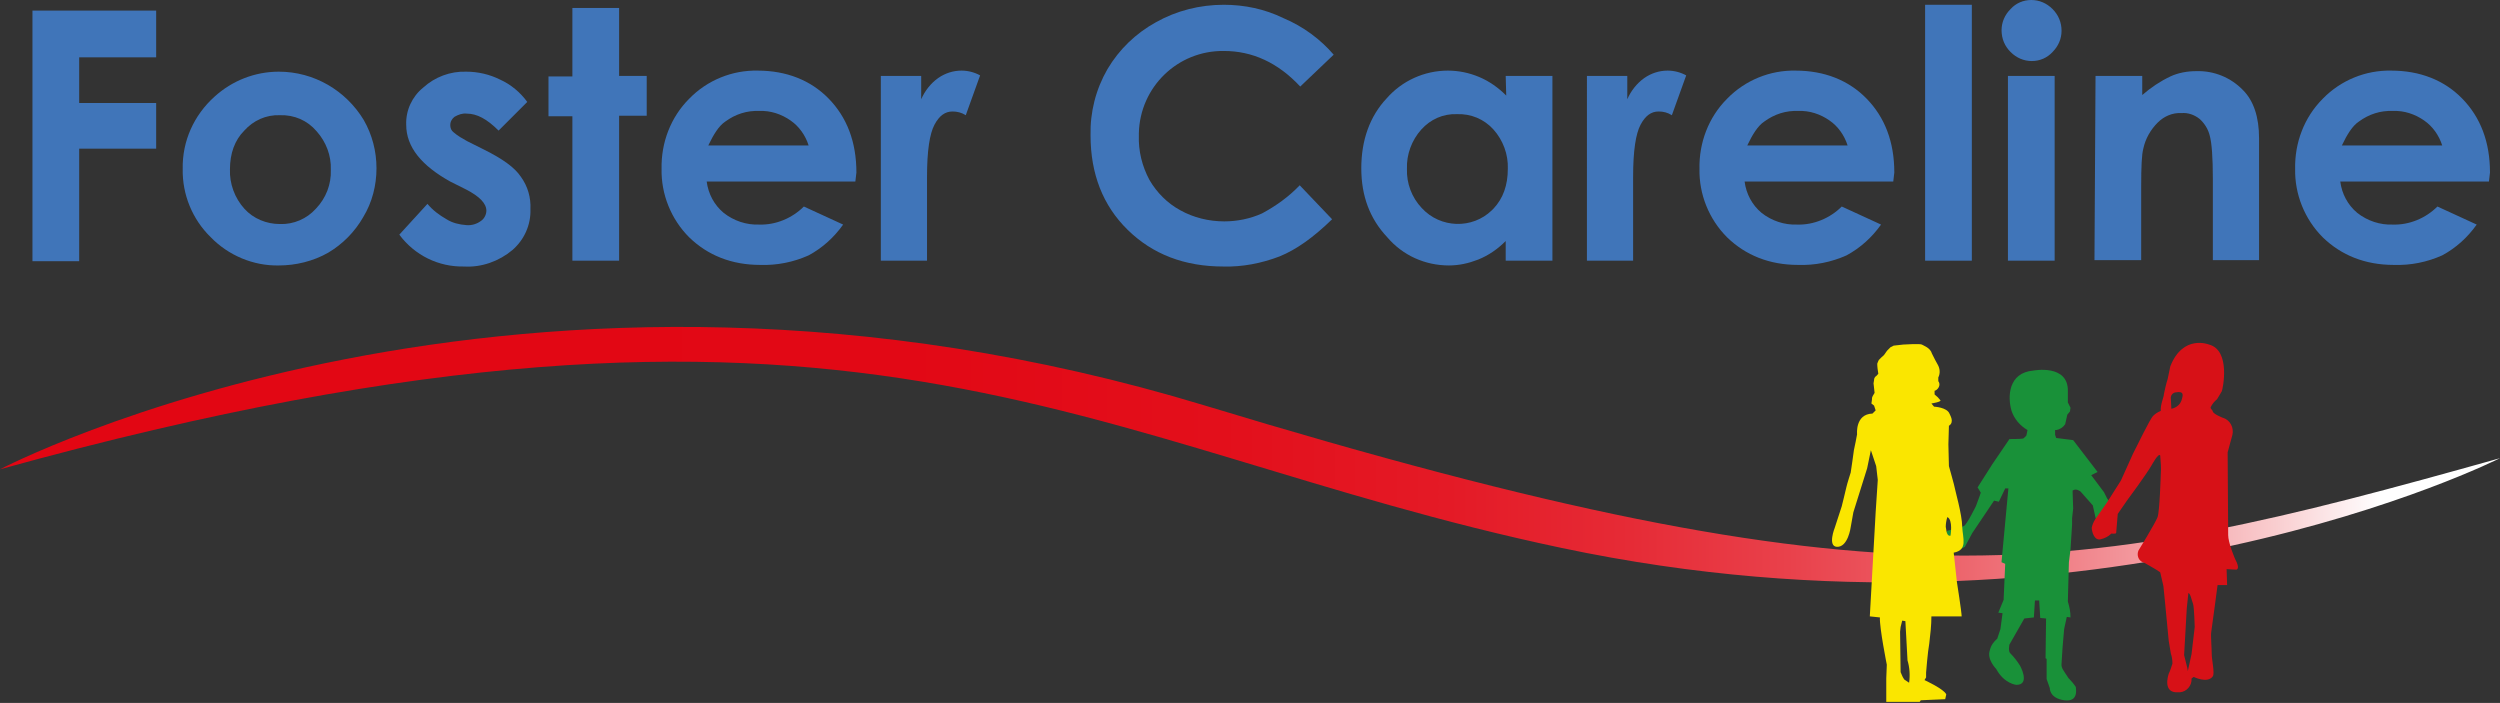
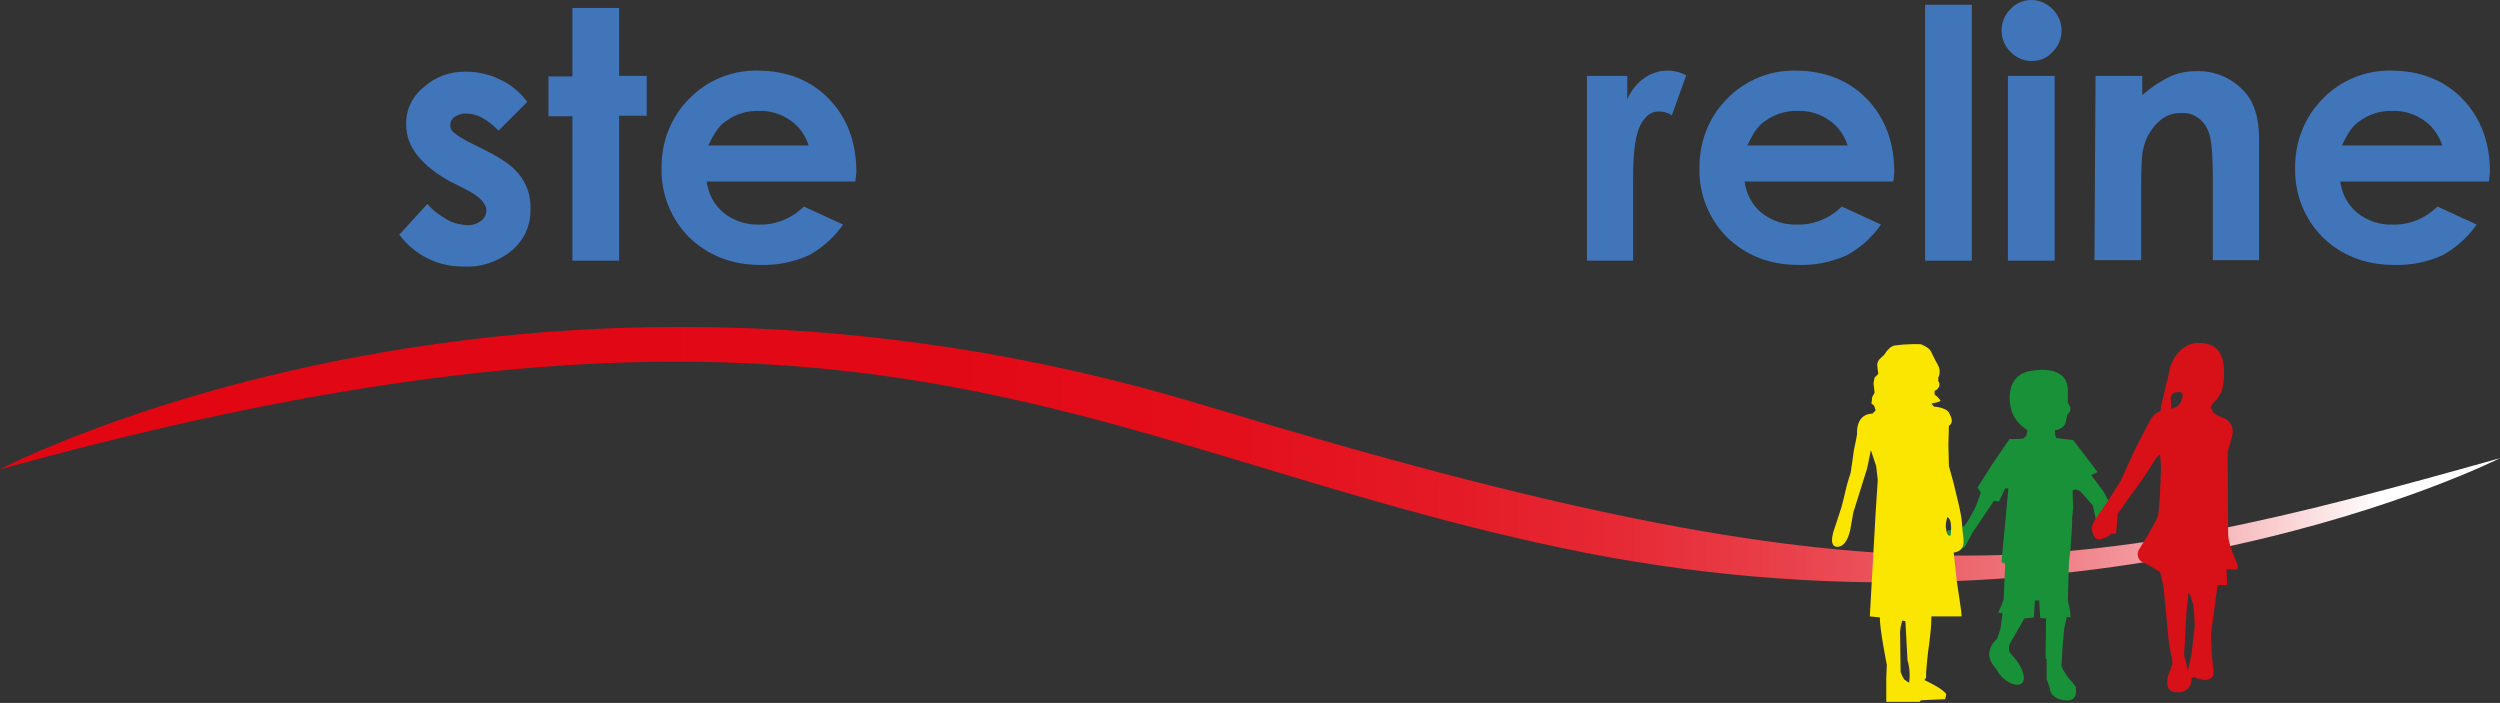
<svg xmlns="http://www.w3.org/2000/svg" version="1.1" id="safehouses_logo" x="0px" y="0px" viewBox="0 0 470.9 132.4" style="enable-background:new 0 0 470.9 132.4;" xml:space="preserve">
  <rect x="0" y="0" width="470.9" height="132.4" fill="#333333" stroke="none" />
  <style type="text/css">
	.st0{fill:#4075B9;}
	.st1{fill:none;stroke:#12110B;stroke-miterlimit:10;}
	.st2{fill:#FFFFFF;}
	.st3{fill:url(#Path_10455_00000044864414738258514510000012569550684725417362_);}
	.st4{fill:#199139;}
	.st5{fill:#D71117;}
	.st6{fill:#FAE600;}
</style>
  <g id="Foster-Careline_NEW" transform="translate(0 -0.2)">
    <g id="Group_16051" transform="translate(8.114 0.2)">
      <g id="Group_16050">
-         <path id="Path_10438" class="st0" d="M-2,2h23.3v8.8H6.8v8.6h14.5v8.6H6.8v21.2H-2V2z" />
-         <path id="Path_10439" class="st0" d="M44.4,13.5c6.6,0,12.6,3.5,16,9.1c1.6,2.8,2.4,5.9,2.4,9.1c0,3.2-0.8,6.4-2.5,9.2     c-1.6,2.8-3.9,5.1-6.6,6.7c-2.8,1.6-6.1,2.4-9.3,2.4c-4.8,0.1-9.5-1.9-12.8-5.3c-3.5-3.4-5.4-8.1-5.3-12.9     c-0.1-5.2,2.1-10.1,6-13.6C35.6,15.2,39.9,13.5,44.4,13.5z M44.6,21.7c-2.6-0.1-5,1-6.7,2.9c-1.8,1.8-2.7,4.3-2.7,7.3     c-0.1,2.7,0.9,5.4,2.7,7.4c1.7,1.9,4.2,2.9,6.7,2.9c2.6,0.1,5.1-1,6.8-2.9c1.9-2,2.9-4.6,2.8-7.3c0.1-2.7-0.9-5.3-2.7-7.3     C49.8,22.7,47.3,21.6,44.6,21.7z" />
        <path id="Path_10440" class="st0" d="M91.2,19.2l-5.4,5.4c-2.2-2.2-4.1-3.2-6-3.2c-0.8-0.1-1.6,0.2-2.3,0.6     c-0.5,0.4-0.8,0.9-0.8,1.6c0,0.5,0.2,1,0.6,1.3c0.8,0.7,1.7,1.2,2.6,1.7l3.2,1.6c3.4,1.7,5.7,3.3,6.9,5.1     c1.3,1.8,1.9,3.9,1.8,6.1c0.1,3-1.2,5.8-3.4,7.7c-2.5,2.1-5.8,3.3-9.1,3.1c-4.8,0.1-9.3-2.1-12.2-6l5.3-5.8     c1,1.2,2.2,2.1,3.6,2.9c1.1,0.7,2.4,1,3.7,1.1c1,0.1,2-0.2,2.8-0.8c0.6-0.4,1-1.2,1-1.9c0-1.4-1.3-2.7-3.8-4l-3-1.5     c-5.4-3-8.3-6.5-8.3-10.7c-0.1-2.7,1.1-5.3,3.2-7c2.2-2,5.1-3.1,8.1-3c2.2,0,4.4,0.5,6.4,1.5C88.1,15.9,89.9,17.4,91.2,19.2z" />
        <path id="Path_10441" class="st0" d="M99.7,1.5h8.8v12.8h5.2v7.5h-5.2v27.3h-8.8V21.9h-4.5v-7.5h4.5V1.5z" />
        <path id="Path_10442" class="st0" d="M153,34.2h-28c0.3,2.3,1.4,4.4,3.2,5.9c1.9,1.5,4.3,2.3,6.7,2.2c3.1,0.1,6.2-1.2,8.4-3.4     l7.4,3.4c-1.7,2.4-3.9,4.4-6.5,5.8c-2.9,1.3-6,1.9-9.1,1.8c-5.4,0-9.9-1.8-13.4-5.2c-3.4-3.4-5.3-8.1-5.2-12.9     c-0.1-4.9,1.7-9.7,5.2-13.2c3.4-3.5,8.1-5.4,12.9-5.3c5.4,0,10,1.8,13.4,5.3s5.2,8.1,5.2,13.9L153,34.2z M144.2,27.4     c-0.6-1.9-1.8-3.6-3.4-4.7c-1.7-1.2-3.8-1.9-5.9-1.8c-2.3-0.1-4.5,0.6-6.4,2c-1.2,0.8-2.2,2.4-3.2,4.5L144.2,27.4z" />
-         <path id="Path_10443" class="st0" d="M157.9,14.3h7.5v4.4c0.7-1.6,1.8-3,3.2-4c1.3-0.9,2.8-1.4,4.4-1.4c1.2,0,2.4,0.3,3.5,0.9     l-2.7,7.5c-0.8-0.5-1.6-0.7-2.5-0.7c-1.4,0-2.5,0.8-3.4,2.5c-0.9,1.7-1.4,4.9-1.4,9.8v15.8h-8.7V14.3z" />
-         <path id="Path_10444" class="st0" d="M243.1,10.3l-6.3,6c-4.2-4.5-9-6.7-14.4-6.7c-8.7-0.1-15.8,6.8-16,15.5c0,0.1,0,0.3,0,0.4     c-0.1,2.9,0.6,5.8,2,8.4c1.4,2.4,3.4,4.4,5.8,5.7c2.5,1.4,5.4,2.1,8.3,2.1c2.4,0,4.9-0.5,7.1-1.5c2.6-1.4,5-3.1,7.1-5.3l6.1,6.4     c-3.5,3.4-6.7,5.7-9.9,7c-3.4,1.3-7,2-10.6,1.9c-7.3,0-13.3-2.3-18-6.9c-4.7-4.6-7-10.6-7-17.8c-0.1-4.4,1-8.7,3.2-12.5     c2.2-3.7,5.3-6.7,9.1-8.8c3.9-2.2,8.3-3.3,12.8-3.3c3.9,0,7.7,0.8,11.2,2.5C237.4,5,240.6,7.4,243.1,10.3z" />
-         <path id="Path_10445" class="st0" d="M275.5,14.3h8.8v34.8h-8.8v-3.7c-1.5,1.5-3.2,2.7-5.2,3.5c-1.8,0.7-3.6,1.1-5.5,1.1     c-4.5,0-8.7-1.9-11.6-5.3c-3.3-3.5-4.9-7.8-4.9-13c0-5.3,1.6-9.8,4.8-13.2c2.9-3.3,7.1-5.2,11.5-5.2c2,0,4,0.4,5.9,1.2     c1.9,0.8,3.6,2,5.1,3.5L275.5,14.3L275.5,14.3z M266.3,21.5c-2.6-0.1-5,1-6.7,2.9c-1.8,2-2.8,4.7-2.7,7.4     c-0.1,2.7,0.9,5.4,2.8,7.4c3.5,3.8,9.5,4,13.2,0.4c0.1-0.1,0.2-0.2,0.3-0.3c1.8-1.9,2.7-4.4,2.7-7.5c0.1-2.7-0.9-5.4-2.7-7.4     C271.4,22.4,268.9,21.4,266.3,21.5L266.3,21.5z" />
        <path id="Path_10446" class="st0" d="M290.9,14.3h7.5v4.4c0.7-1.6,1.8-3,3.2-4c1.3-0.9,2.8-1.4,4.4-1.4c1.2,0,2.4,0.3,3.5,0.9     l-2.7,7.5c-0.8-0.5-1.6-0.7-2.5-0.7c-1.4,0-2.5,0.8-3.4,2.5c-0.9,1.7-1.4,4.9-1.4,9.8v15.8h-8.7V14.3z" />
        <path id="Path_10447" class="st0" d="M348.5,34.2h-28c0.3,2.3,1.4,4.4,3.2,5.9c1.9,1.5,4.3,2.3,6.7,2.2c3.1,0.1,6.2-1.2,8.4-3.4     l7.4,3.4c-1.7,2.4-3.9,4.4-6.5,5.8c-2.9,1.3-6,1.9-9.1,1.8c-5.4,0-9.9-1.8-13.4-5.2c-3.4-3.4-5.3-8.1-5.2-12.9     c-0.1-4.9,1.7-9.7,5.2-13.2c3.4-3.5,8.1-5.4,12.9-5.3c5.4,0,10,1.8,13.4,5.3c3.4,3.5,5.2,8.1,5.2,13.9L348.5,34.2z M339.9,27.4     c-0.6-1.9-1.8-3.6-3.4-4.7c-1.7-1.2-3.8-1.9-5.9-1.8c-2.3-0.1-4.5,0.6-6.4,2c-1.2,0.8-2.2,2.4-3.2,4.5L339.9,27.4z" />
        <path id="Path_10448" class="st0" d="M354.5,0.9h8.8v48.2h-8.8V0.9z" />
        <path id="Path_10449" class="st0" d="M374.5,0c1.5,0,2.9,0.6,4,1.7c1.1,1.1,1.7,2.5,1.7,4.1c0,1.5-0.6,2.9-1.7,4     c-1,1.1-2.4,1.7-3.9,1.7c-1.5,0-2.9-0.6-4-1.7c-1.1-1.1-1.7-2.5-1.7-4.1c0-1.5,0.6-2.9,1.7-4C371.6,0.6,373,0,374.5,0z      M370.1,14.3h8.8v34.8h-8.8V14.3z" />
        <path id="Path_10450" class="st0" d="M386.6,14.3h8.8v3.6c1.6-1.4,3.4-2.6,5.3-3.5c1.5-0.7,3.2-1,4.9-1c3.3-0.1,6.5,1.2,8.8,3.6     c2,2,3,5.1,3,9v23h-8.7V33.8c0-4.1-0.2-6.9-0.6-8.3c-0.3-1.2-1-2.3-1.9-3.1c-1-0.8-2.2-1.2-3.4-1.1c-1.7-0.1-3.3,0.6-4.5,1.8     c-1.3,1.3-2.3,3-2.7,4.9c-0.3,1.1-0.4,3.4-0.4,7.1V49h-8.8L386.6,14.3L386.6,14.3z" />
        <path id="Path_10451" class="st0" d="M460.7,34.2h-28c0.3,2.3,1.4,4.4,3.2,5.9c1.9,1.5,4.3,2.3,6.7,2.2c3.1,0.1,6.2-1.2,8.4-3.4     l7.4,3.4c-1.7,2.4-3.9,4.4-6.5,5.8c-2.9,1.3-6,1.9-9.1,1.8c-5.4,0-9.9-1.8-13.4-5.2c-3.4-3.4-5.3-8.1-5.2-12.9     c-0.1-4.9,1.7-9.7,5.2-13.2c3.4-3.5,8.1-5.4,12.9-5.3c5.4,0,10,1.8,13.4,5.3c3.4,3.5,5.2,8.1,5.2,13.9L460.7,34.2z M451.9,27.4     c-0.6-1.9-1.8-3.6-3.4-4.7c-1.7-1.2-3.8-1.9-5.9-1.8c-2.3-0.1-4.5,0.6-6.4,2c-1.2,0.8-2.2,2.4-3.2,4.5L451.9,27.4z" />
      </g>
    </g>
    <path id="Path_10452" class="st1" d="M357.2,64.8" />
    <path id="Path_10453" class="st1" d="M383.3,68.9" />
    <path id="Path_10454" class="st2" d="M345.9,98.8" />
    <linearGradient id="Path_10455_00000118357674369584314510000000403843369059694253_" gradientUnits="userSpaceOnUse" x1="-63.889" y1="362.829" x2="-63.139" y2="362.829" gradientTransform="matrix(627.887 0 0 -64.072 40114.766 23333.084)">
      <stop offset="0" style="stop-color:#E20613" />
      <stop offset="0.36" style="stop-color:#E20815" />
      <stop offset="0.489" style="stop-color:#E30F1B" />
      <stop offset="0.582" style="stop-color:#E41A26" />
      <stop offset="0.656" style="stop-color:#E62B36" />
      <stop offset="0.72" style="stop-color:#E9414B" />
      <stop offset="0.777" style="stop-color:#EC5D65" />
      <stop offset="0.828" style="stop-color:#F07D84" />
      <stop offset="0.875" style="stop-color:#F4A3A8" />
      <stop offset="0.918" style="stop-color:#F9CDCF" />
      <stop offset="0.957" style="stop-color:#FEFAFB" />
      <stop offset="0.961" style="stop-color:#FFFFFF" />
      <stop offset="1" style="stop-color:#FFFFFF" />
    </linearGradient>
    <path id="Path_10455" style="fill:url(#Path_10455_00000118357674369584314510000000403843369059694253_);" d="M0,88.6   c0,0,97.6-51.3,227-12s162.7,32.7,243.9,9.9c0,0-75.7,38.3-176.8,16.9C203.5,84.3,161.5,43.9,0,88.6z" />
    <path id="Path_10456" class="st4" d="M366.7,100.2c0,0,2.5-0.6,3.2-0.9c0.6-0.3,2.3-3.8,2.3-3.8l0.7-1.9l0.2-0.6l-0.6-1l2.8-4.4   l3.2-4.7c0,0,2.3,0,2.6-0.1c0.2-0.2,0.4-0.3,0.6-0.6l0.2-1c-1.4-0.8-2.5-2.1-3-3.6c-0.8-2.7-0.6-7.2,4.1-7.6c0,0,6.7-1.3,6.5,4v2   L390,77l-0.1,0.7l-0.5,0.6l-0.4,1.8c-0.4,0.6-1,1-1.7,1.1h-0.2v0.9l0.2,0.6l3.2,0.4l4.6,6l-1.2,0.6l2.4,3.2l0.9,1.8l-0.3-0.6   l1.6,2.2l-0.6,0.6l-3.1,1.2l-0.6-2.7l-1.5-1.7l-0.8-0.9c0,0-0.8-0.7-1.5-0.2v0.4l0.1,3l-0.2,1.8V99l-0.3,4.7l-0.3,2.4l-0.2,7.4   c0.3,1,0.5,1.9,0.5,3l-0.7-0.1l-0.5,2.3l-0.3,3.5l-0.2,3.2c0,0.3,0.1,0.6,0.2,0.8c0.1,0.2,1.1,1.7,1.1,1.7c0.5,0.5,1,1.1,1.4,1.7   c0,0.3,0.6,2.9-2.2,2.5s-2.7-2.3-2.7-2.3l-0.6-1.7v-3.8l-0.2-0.1l0.1-7.5l-1.1-0.1l-0.2-3.3h-0.8l-0.2,3.2l-1.8,0.2l-2.8,4.9   c0,0-0.3,1.3,0.2,1.7c0.7,0.7,1.3,1.5,1.8,2.3c0,0,2,3.6-0.7,3.6c0,0-2.3-0.2-3.8-3c0,0-1.8-1.8-1.2-3.5c0.2-0.9,0.7-1.6,1.4-2.2   l0.6-1.8l0.4-3l-0.8-0.1l1-2.4l0.3-6.8l-0.7-0.3l1.3-13.9h-0.6l-1.2,2.5l-0.9-0.2l-4.1,6.1l-1.4,2.6l-0.6,0.3l-3.1-1.4L366.7,100.2   " />
    <path id="Path_10457" class="st5" d="M401.8,85.6c0.6-1.1,3.2-6.6,3.8-7.1c0.4-0.4,0.9-0.7,1.4-0.9c-0.1-1.2,0.6-2.6,0.6-3.2   c0.2-0.9,0.4-1.9,0.7-2.8l0.5-2.4c2.4-6.1,7.3-4.1,7.3-4.1c4.1,1.1,2.6,8.3,2.4,8.8c-0.3,0.5-0.6,1-0.9,1.5   c-0.5,0.4-0.9,0.9-1.2,1.5c-0.1,0.3,0.3,0.4,0.4,0.8c0.1,0.5,1.9,1.2,1.9,1.2c1.4,0.4,2.1,1.9,1.8,3.2c-0.1,0.3-0.9,3.3-0.9,3.3   s0.1,14.3,0.1,15.6s1.1,4.2,1.6,5.1c0.6,1.4-0.1,1.4-0.1,1.4l-1.8-0.1l0.1,3h-1.8c0,0-1.1,8.4-1.2,8.9c-0.1,0.6,0.1,3,0.1,4.1   s0.6,3.6,0.2,4.2c-1,1.4-3.6,0.1-3.6,0.1l-0.4,0.3c0.1,1.3-0.9,2.5-2.2,2.6c-0.1,0-0.2,0-0.3,0c-3,0.2-1.9-3.2-1.8-3.5   c0.3-0.6,0.5-1.3,0.7-1.9c0-0.7-0.1-1.3-0.3-1.9l-0.4-2.4l-0.7-7.3l-0.3-3l-0.6-2.6c-1-0.7-2-1.2-3-1.8c-0.9-0.2-1.4-1.1-1.2-2   c0-0.1,0.1-0.2,0.1-0.3c0,0,3.2-5.2,3.6-6.3c0.4-1.1,0.6-8,0.6-8c0.1-1.2,0-2.4-0.1-3.6c-0.3-0.6-1.6,1.8-1.6,1.8   c-1.1,1.9-4.6,6.6-4.6,6.6l-1.8,2.6c0,0-0.3,3.4-0.3,3.6c-0.1,0.2-0.9,0.1-0.9,0.1c-0.6,0.6-1.3,0.9-2.1,1.1   c-1.2,0.2-1.6-1.6-1.6-2.2c0.1-0.5,0.3-1,0.6-1.5l2.3-3.3l2.6-4.1L401.8,85.6z M411,75.3c0.3-1,0.1-1.4-1.1-1.2   c-0.6,0-1.1,0.6-1,1.2c0,0,0,0,0,0l0.1,1.9C410,77,410.8,76.3,411,75.3z M412.2,111.9l-0.3,2.9l-0.3,5.3l-0.2,3.5l0.6,2.4l0.1,0.6   l0.7-3.2l0.6-5.1c0,0-0.1-3.6-0.3-4.3C412.8,113.2,412.6,112,412.2,111.9L412.2,111.9z" />
    <path id="Path_10458" class="st6" d="M346.9,95.6c0,0,0.8-3.2,0.9-3.7c0.1-0.5,0.8-2.7,0.8-2.7s0.6-4,0.6-4.2c0.1-0.3,0.6-3,0.6-3   s-0.4-3.8,2.9-3.9l0.6-0.6l-0.3-0.9l-0.5-0.4l0.1-0.7c0-0.2,0-0.4,0.1-0.6l0.1-0.2l0.3-0.5l-0.2-1.8l0.1-0.6c0-0.3,0.1-0.5,0.3-0.7   c0.2-0.1,0.3-0.3,0.5-0.5c-0.1-0.6-0.2-1.3-0.2-1.9c0.1-0.3,0.2-0.5,0.3-0.7l0.5-0.5c0.2-0.2,0.4-0.3,0.6-0.6   c0.1-0.2,0.5-0.7,0.5-0.7l0.3-0.3l0.3-0.3l0.6-0.3l1.8-0.2c0,0,3.2-0.2,3.5,0c0.3,0.2,1.6,0.6,1.9,1.7c0.5,1,0.7,1.4,1.1,2.1   c0.4,0.7,0.5,1.6,0.1,2.4c0,0.2,0,0.5,0,0.7c0.4,0.5,0.2,1.2-0.3,1.6c-0.1,0.1-0.3,0.2-0.4,0.2v0.7c0.4,0.3,0.8,0.7,1.1,1.1   c0.2,0.3-1.7,0.6-1.7,0.6l0.5,0.6c0,0,2.4,0.1,2.9,1.3c0.1,0.3,1,1.6-0.1,2.3l-0.1,3.5l0.1,4.1c0,0,1.1,3.9,1.1,4.1   s1.4,5.1,1.4,7.3c0.1,2.2,1.1,4.4-1.6,4.9l0.6,5.5c0,0,0.9,5.7,0.9,6.5h-5.7c0,1.7-0.2,3.4-0.4,5.1c-0.3,1.6-0.6,5.5-0.6,5.5v0.9   l-0.3,0.5c0,0,3.7,1.7,4.1,2.7l-0.2,0.9l-4.6,0.2l-0.2,0.3h-6.3v-4.4l0.1-2.6c0,0-1.4-7-1.3-8.9l-1.9-0.2l1.1-19.6l0.4-6.1   l-0.3-2.6l-1-3l-0.7,3.4l-2.6,8.3l-0.5,2.8c0,0-0.5,3.8-2.6,3.7c-1.8-0.1-0.4-3.6-0.4-3.6L346.9,95.6z M358,118.3l-0.1,0.9l0.1,7.6   c0.2,0.5,0.4,1,0.7,1.4l0.9,0.6c0.2-1.4,0.1-2.9-0.3-4.2l-0.4-7.4l-0.6-0.1L358,118.3z M367.4,101.1c0,0,0.5-3-0.6-3.5   c-0.2,0.6-0.3,1.3-0.3,1.9C366.6,99.4,366.5,101.3,367.4,101.1z" />
  </g>
</svg>